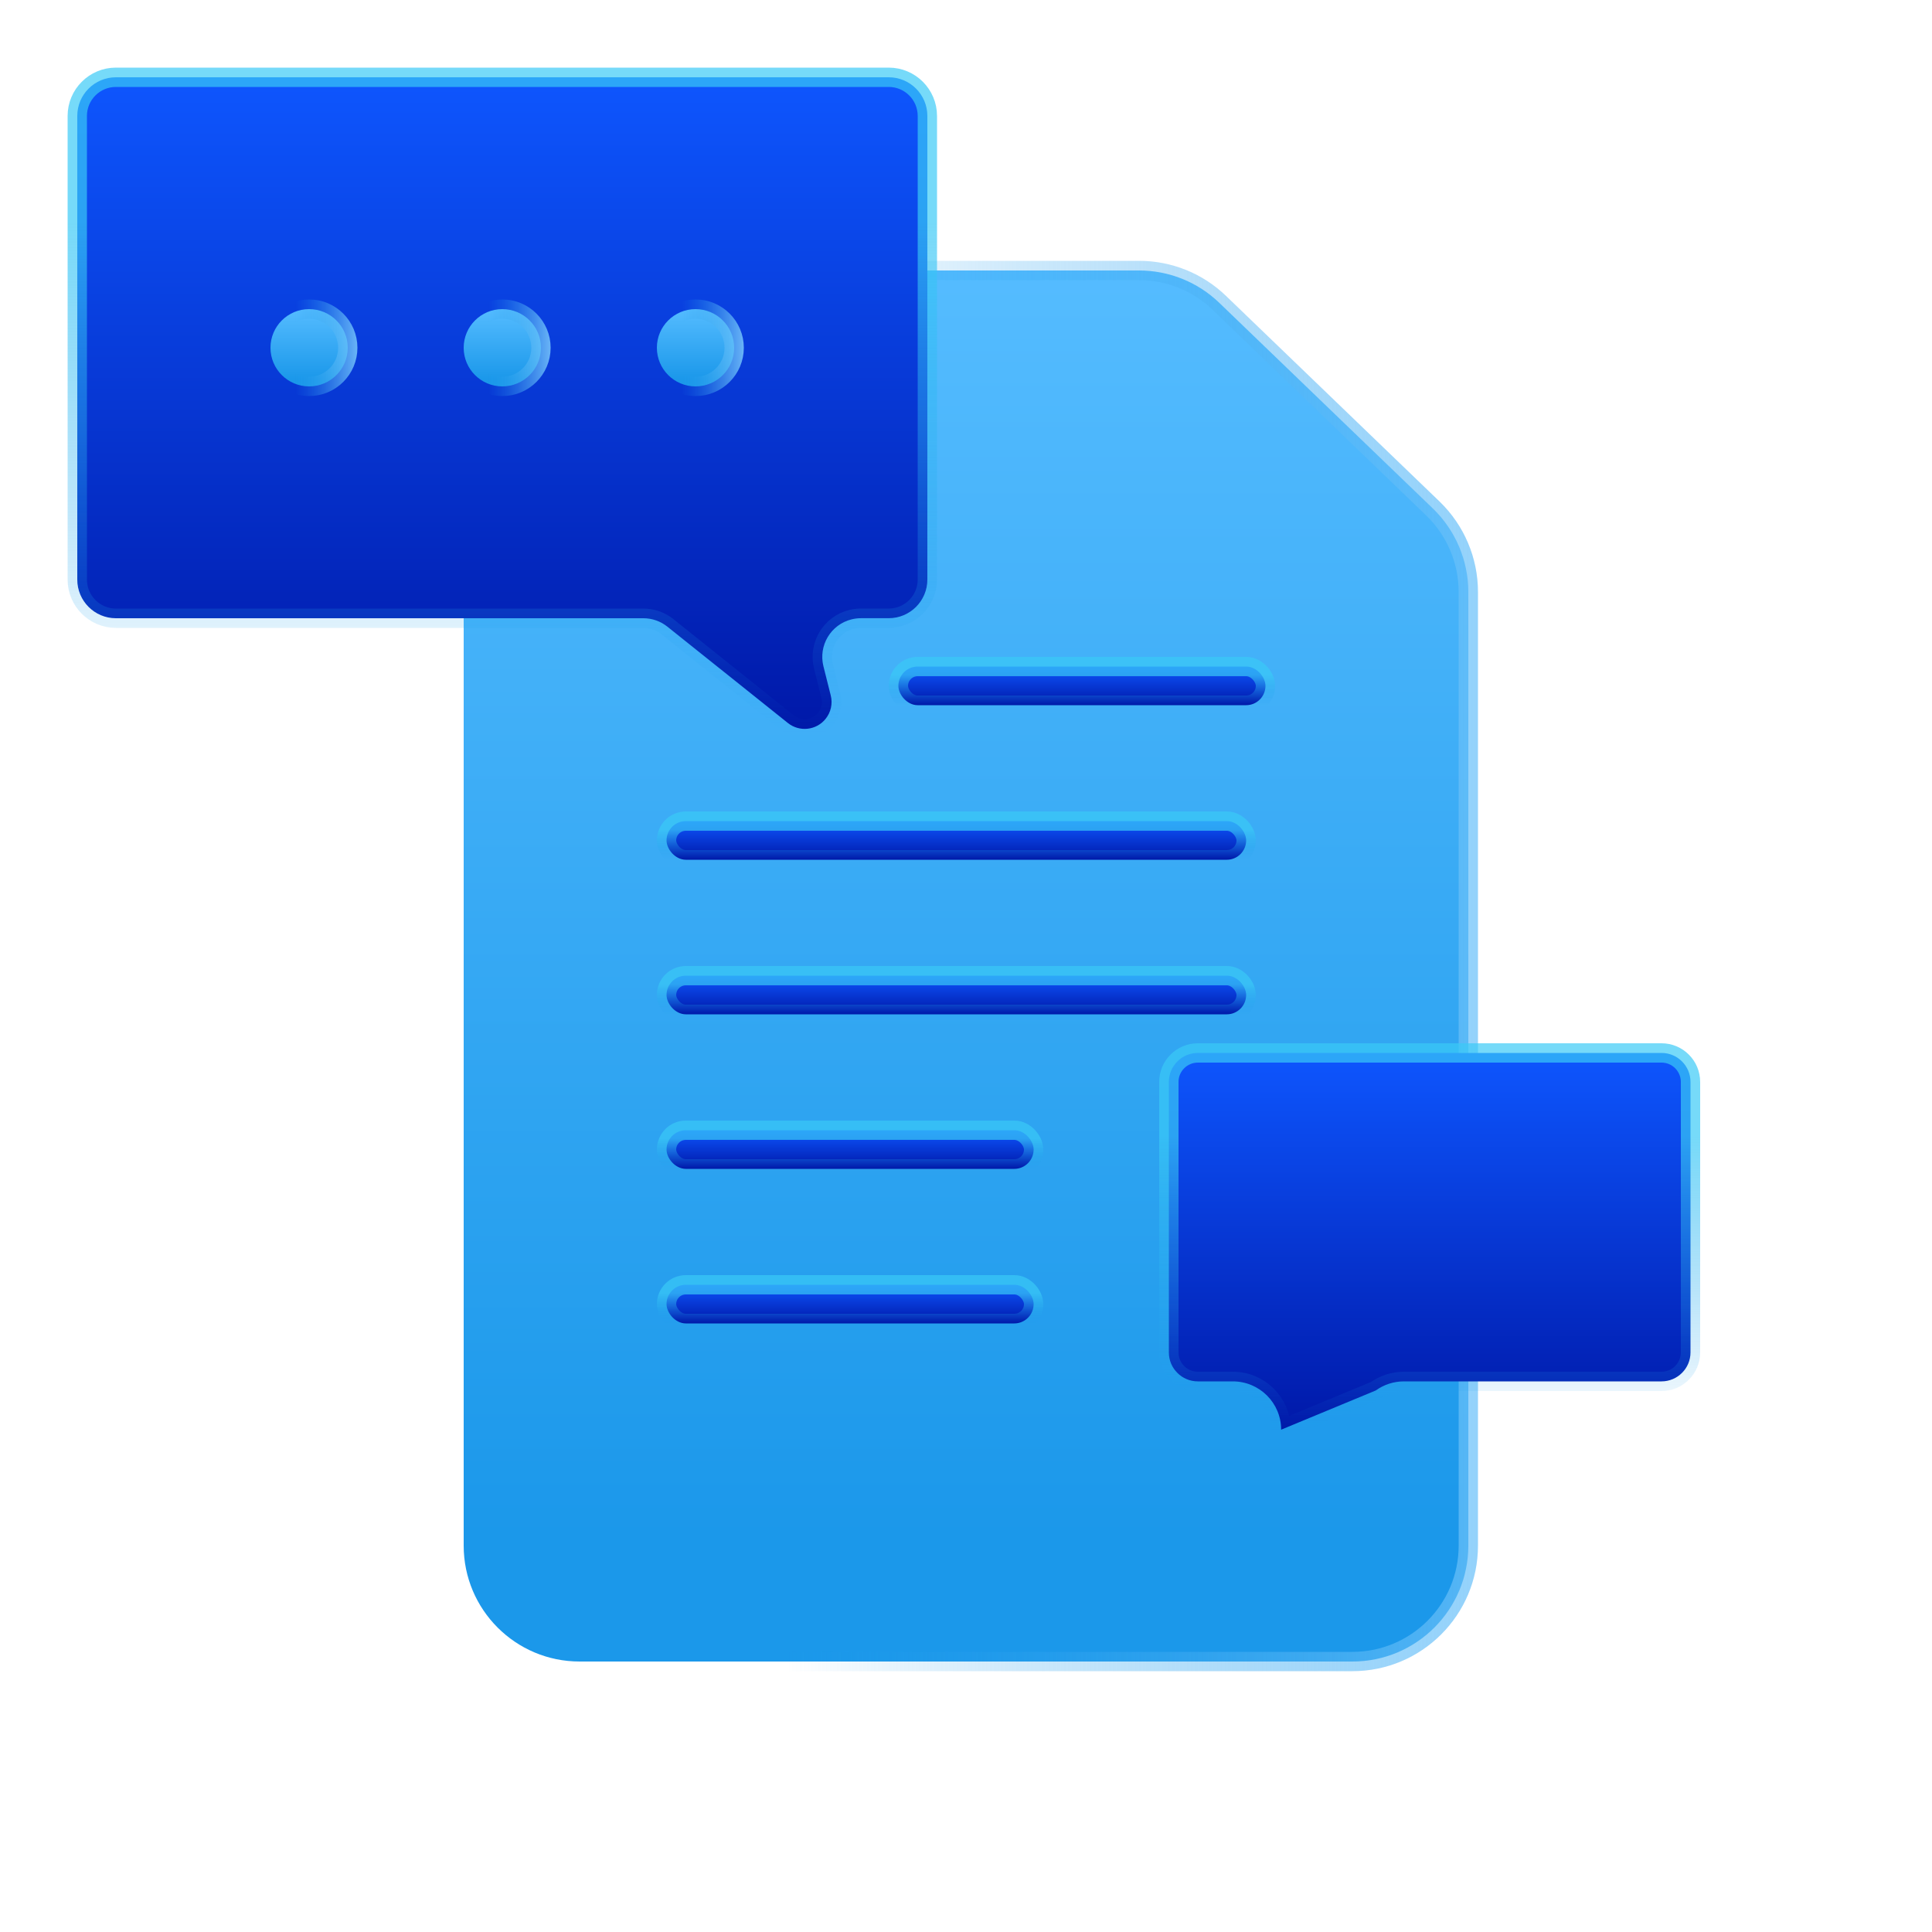
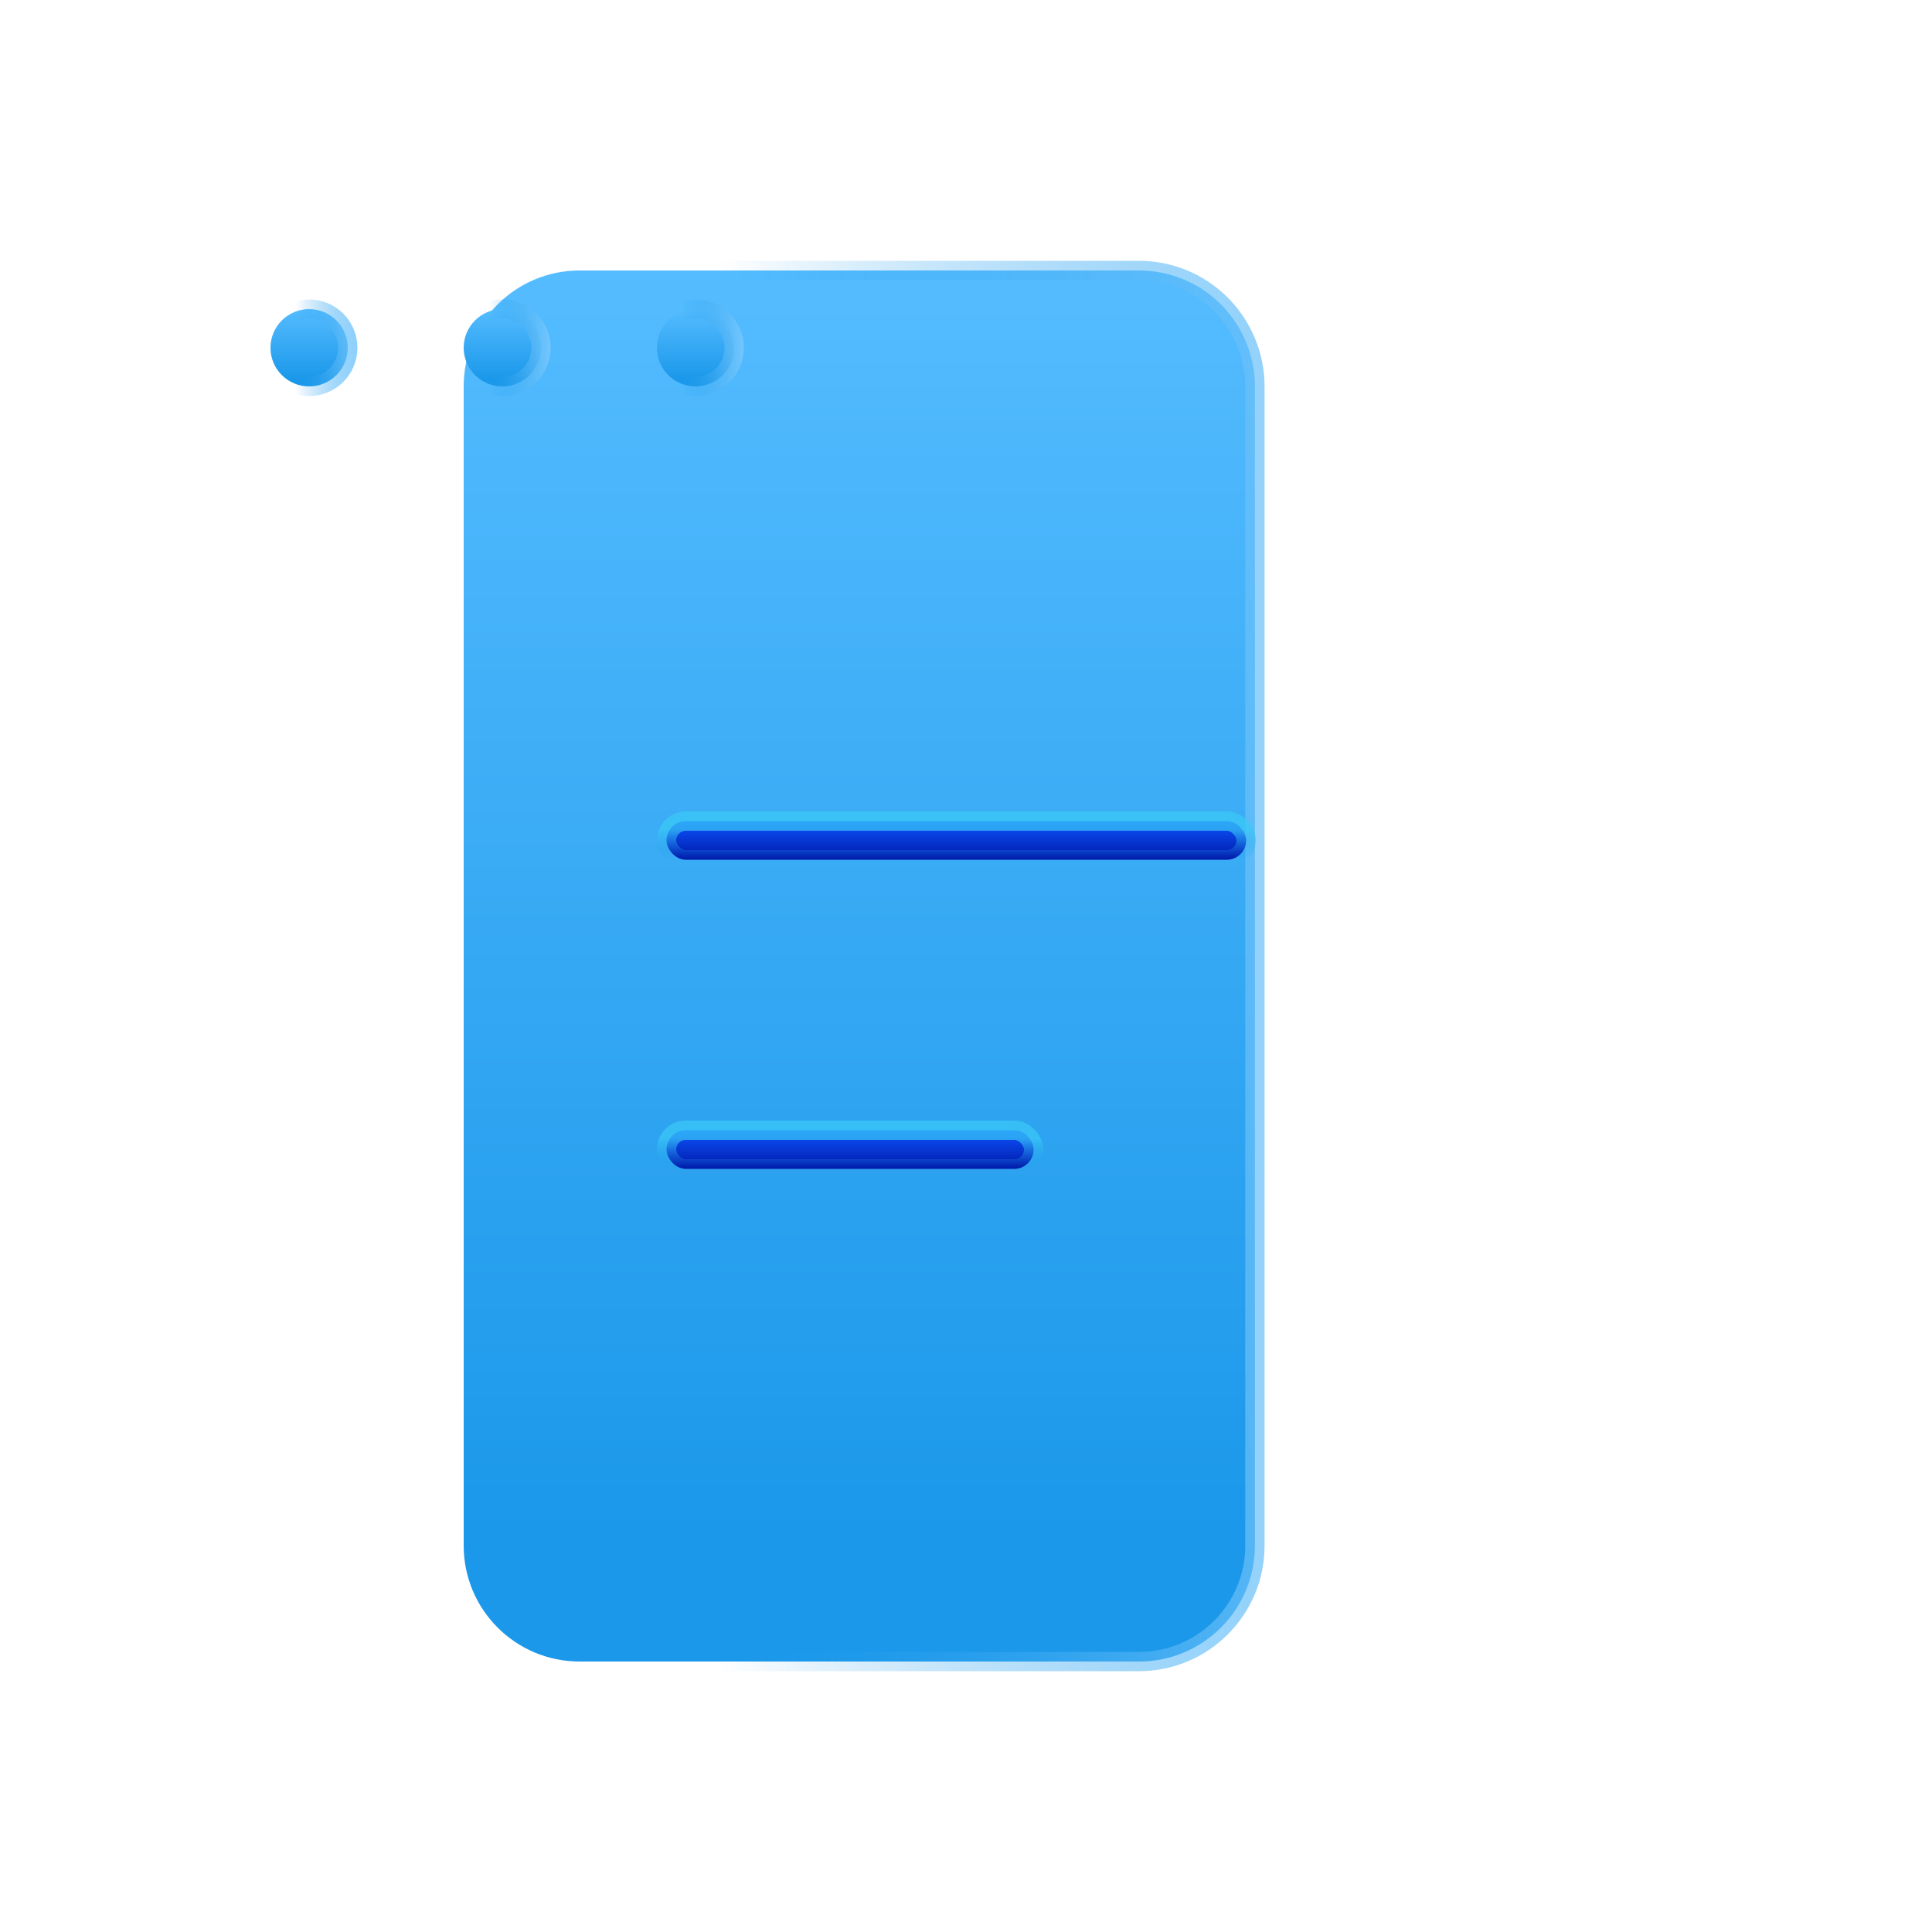
<svg xmlns="http://www.w3.org/2000/svg" width="50" height="50" viewBox="0 0 50 50">
  <defs>
    <linearGradient id="prefix__a" x1="50%" x2="50%" y1="0%" y2="90.646%">
      <stop offset="0%" stop-color="#55BCFF" />
      <stop offset="100%" stop-color="#1B98EA" />
    </linearGradient>
    <linearGradient id="prefix__b" x1="32.314%" x2="126.108%" y1="0%" y2="0%">
      <stop offset="0%" stop-color="#1B98EA" stop-opacity="0" />
      <stop offset="100%" stop-color="#8AD1FF" />
    </linearGradient>
    <linearGradient id="prefix__d" x1="11.591%" x2="11.591%" y1="0%" y2="100%">
      <stop offset="0%" stop-color="#0E56FE" />
      <stop offset="100%" stop-color="#0018A8" />
    </linearGradient>
    <linearGradient id="prefix__c" x1="50%" x2="50%" y1="22.254%" y2="100%">
      <stop offset="0%" stop-color="#3AC9F6" stop-opacity=".696" />
      <stop offset="100%" stop-color="#1B98EA" stop-opacity="0" />
    </linearGradient>
    <linearGradient id="prefix__f" x1="11.591%" x2="11.591%" y1="0%" y2="100%">
      <stop offset="0%" stop-color="#0E56FE" />
      <stop offset="100%" stop-color="#0018A8" />
    </linearGradient>
    <linearGradient id="prefix__e" x1="50%" x2="50%" y1="22.254%" y2="100%">
      <stop offset="0%" stop-color="#3AC9F6" stop-opacity=".696" />
      <stop offset="100%" stop-color="#1B98EA" stop-opacity="0" />
    </linearGradient>
    <linearGradient id="prefix__h" x1="11.591%" x2="11.591%" y1="0%" y2="100%">
      <stop offset="0%" stop-color="#0E56FE" />
      <stop offset="100%" stop-color="#0018A8" />
    </linearGradient>
    <linearGradient id="prefix__g" x1="50%" x2="50%" y1="22.254%" y2="100%">
      <stop offset="0%" stop-color="#3AC9F6" stop-opacity=".696" />
      <stop offset="100%" stop-color="#1B98EA" stop-opacity="0" />
    </linearGradient>
    <linearGradient id="prefix__j" x1="11.591%" x2="11.591%" y1="0%" y2="100%">
      <stop offset="0%" stop-color="#0E56FE" />
      <stop offset="100%" stop-color="#0018A8" />
    </linearGradient>
    <linearGradient id="prefix__i" x1="50%" x2="50%" y1="22.254%" y2="100%">
      <stop offset="0%" stop-color="#3AC9F6" stop-opacity=".696" />
      <stop offset="100%" stop-color="#1B98EA" stop-opacity="0" />
    </linearGradient>
    <linearGradient id="prefix__l" x1="50%" x2="50%" y1="0%" y2="90.646%">
      <stop offset="0%" stop-color="#55BCFF" />
      <stop offset="100%" stop-color="#1B98EA" />
    </linearGradient>
    <linearGradient id="prefix__k" x1="32.314%" x2="126.108%" y1="0%" y2="0%">
      <stop offset="0%" stop-color="#1B98EA" stop-opacity="0" />
      <stop offset="100%" stop-color="#8AD1FF" />
    </linearGradient>
  </defs>
  <g fill="none" fill-rule="evenodd" stroke-width=".5">
    <g transform="translate(12 7)">
-       <path fill="url(#prefix__a)" fill-rule="nonzero" stroke="url(#prefix__b)" d="M3 0h14.478c.776 0 1.522.3 2.08.84l5.523 5.318c.587.566.919 1.346.919 2.161V33c0 1.657-1.343 3-3 3H3c-1.657 0-3-1.343-3-3V3c0-1.657 1.343-3 3-3z" />
-       <rect width="9.5" height="1" x="11.25" y="10.25" fill="url(#prefix__d)" stroke="url(#prefix__c)" rx=".5" />
+       <path fill="url(#prefix__a)" fill-rule="nonzero" stroke="url(#prefix__b)" d="M3 0h14.478c.776 0 1.522.3 2.08.84c.587.566.919 1.346.919 2.161V33c0 1.657-1.343 3-3 3H3c-1.657 0-3-1.343-3-3V3c0-1.657 1.343-3 3-3z" />
      <rect width="15" height="1" x="5.25" y="14.25" fill="url(#prefix__f)" stroke="url(#prefix__e)" rx=".5" />
-       <rect width="15" height="1" x="5.25" y="18.25" fill="url(#prefix__f)" stroke="url(#prefix__e)" rx=".5" />
      <rect width="9.5" height="1" x="5.25" y="22.25" fill="url(#prefix__d)" stroke="url(#prefix__c)" rx=".5" />
-       <rect width="9.5" height="1" x="5.25" y="26.25" fill="url(#prefix__d)" stroke="url(#prefix__c)" rx=".5" />
    </g>
-     <path fill="url(#prefix__h)" stroke="url(#prefix__g)" d="M43 27.25H31c-.207 0-.395.084-.53.22-.136.135-.22.323-.22.53v7c0 .207.084.395.22.53.135.136.323.22.53.22h6.667c.262 0 .518.083.73.236L40.844 37c0-.345.14-.658.366-.884.227-.226.54-.366.884-.366H43c.207 0 .395-.084.53-.22.136-.135.22-.323.22-.53v-7c0-.207-.084-.395-.22-.53-.135-.136-.323-.22-.53-.22z" transform="matrix(-1 0 0 1 74 0)" />
-     <path fill="url(#prefix__j)" fill-rule="nonzero" stroke="url(#prefix__i)" d="M3 2h20c.552 0 1 .448 1 1v12c0 .552-.448 1-1 1H9.35c-.226 0-.447.077-.624.22L5.61 18.711c-.3.24-.738.192-.978-.109-.136-.17-.185-.392-.132-.603l.19-.757c.133-.536-.192-1.08-.728-1.213-.08-.02-.161-.03-.243-.03H3c-.552 0-1-.448-1-1V3c0-.552.448-1 1-1z" transform="matrix(-1 0 0 1 26 0)" />
    <circle cx="8" cy="9" r="1" fill="url(#prefix__l)" fill-rule="nonzero" stroke="url(#prefix__k)" />
    <circle cx="13" cy="9" r="1" fill="url(#prefix__l)" fill-rule="nonzero" stroke="url(#prefix__k)" />
    <circle cx="18" cy="9" r="1" fill="url(#prefix__l)" fill-rule="nonzero" stroke="url(#prefix__k)" />
  </g>
</svg>